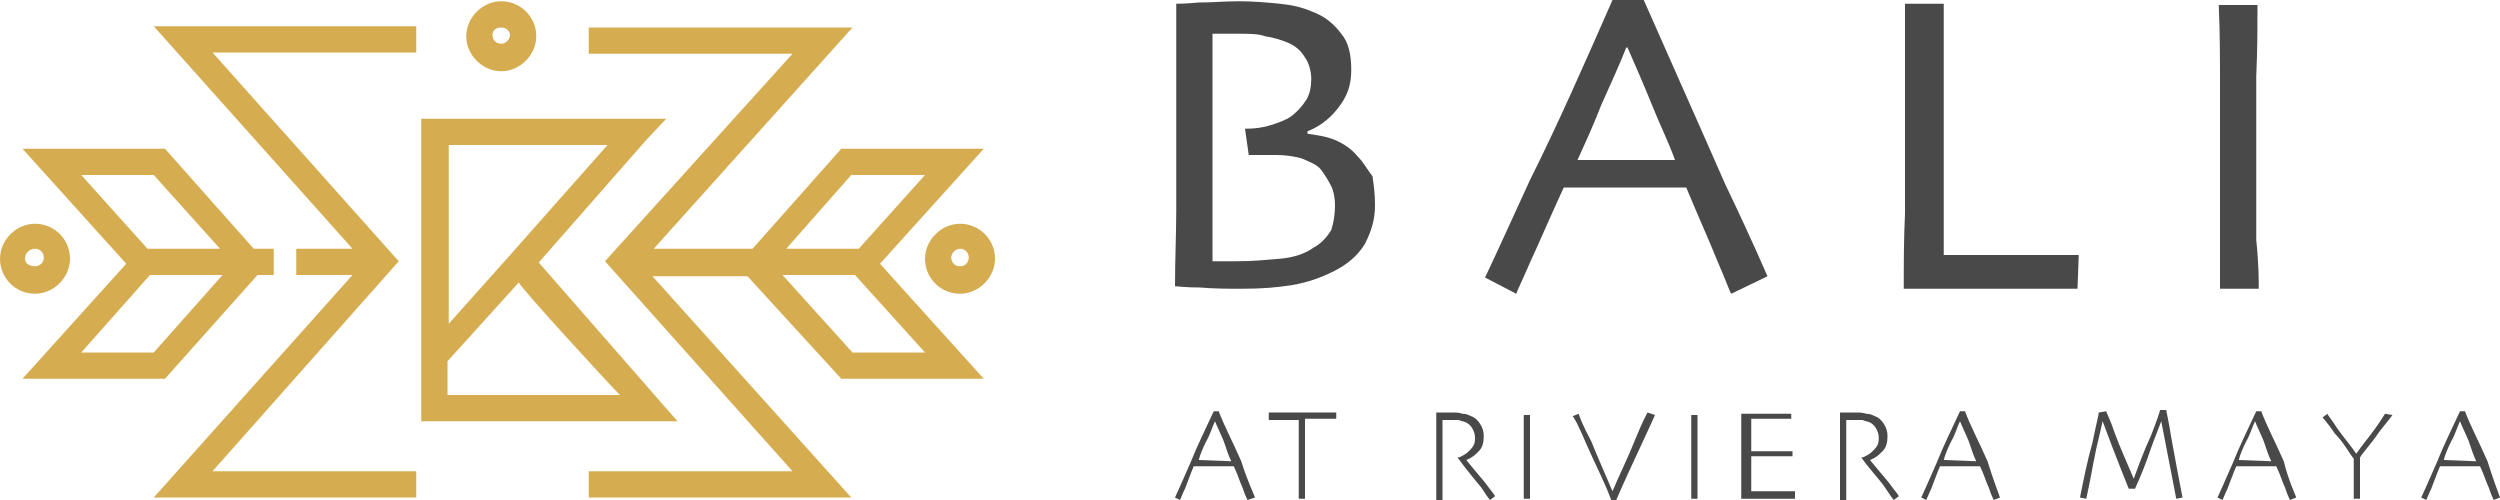
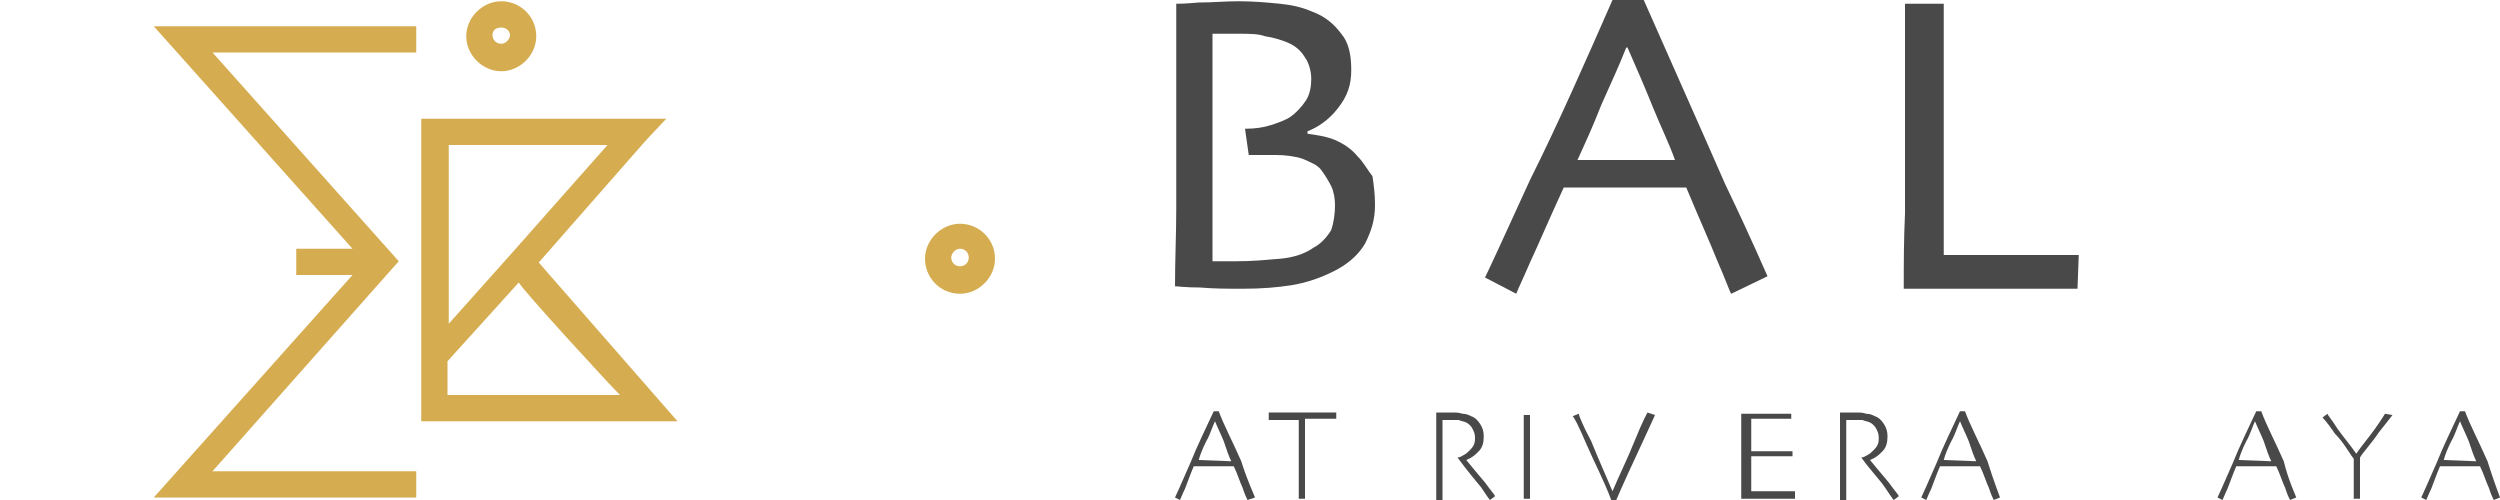
<svg xmlns="http://www.w3.org/2000/svg" id="Capa_1" viewBox="0 0 200 40">
  <defs>
    <style>.cls-1{fill:#d6ac50;}.cls-2{fill:#494949;}</style>
  </defs>
  <g>
    <g>
      <path class="cls-2" d="M100.4,39.8l-.6,.2c-.1-.2-.2-.4-.4-1-.2-.4-.4-1.1-.7-1.7h-3.2c-.3,.7-.5,1.3-.7,1.8-.2,.4-.3,.7-.4,.9l-.4-.2c.1-.2,.5-1.1,1.2-2.7,.6-1.5,1.3-2.9,1.9-4.2h.4c.4,1.1,1.1,2.4,1.8,4,.5,1.6,1,2.6,1.1,2.9Zm-1.9-2.9c-.2-.4-.4-1-.6-1.6-.2-.5-.5-1.1-.7-1.6h0c-.2,.4-.4,1.1-.7,1.6-.3,.6-.5,1.1-.6,1.5h0l2.6,.1h0Z" />
      <path class="cls-2" d="M106.9,33.5h-2.5v6.4h-.5v-6.3h-2.4v-.6h5.4v.5h0Z" />
      <path class="cls-2" d="M119.6,39.7l-.4,.3c-.1-.1-.3-.4-.7-1-.4-.5-1.1-1.3-1.9-2.4h0c.2,0,.3-.1,.5-.2,.2-.1,.3-.2,.5-.4,.1-.1,.2-.2,.3-.4,.1-.2,.1-.4,.1-.6,0-.3-.1-.5-.2-.7s-.3-.4-.5-.5-.4-.1-.6-.2h-1.3v6.4h-.5v-7h1.3c.3,0,.5,0,.8,.1,.3,0,.5,.1,.7,.2,.3,.1,.5,.3,.7,.6s.3,.6,.3,1c0,.5-.1,.9-.4,1.2s-.5,.5-1,.7h0c.4,.5,1,1.2,1.5,1.8,.5,.7,.8,1,.8,1.1Z" />
      <path class="cls-2" d="M122.4,39.9h-.5v-6.7h.5v6.7Z" />
-       <path class="cls-2" d="M135.8,39.9h-.5v-6.7h.5v6.7Z" />
+       <path class="cls-2" d="M135.8,39.9h-.5h.5v6.7Z" />
      <path class="cls-2" d="M132.4,33.2s-.4,.9-1.1,2.4c-.7,1.5-1.4,3-2,4.4h-.4c-.6-1.6-1.4-3.1-2-4.5s-1-2.2-1.1-2.2l.5-.2c0,.1,.3,.9,1,2.2,.6,1.5,1.2,2.8,1.7,4h0c.5-1.2,1.2-2.6,1.8-4.1s1-2.2,1-2.2l.6,.2Z" />
      <path class="cls-2" d="M143.2,39.9h-3.9v-6.8h4v.4h-3.2v2.6h3.3v.4h-3.3v2.8h3.5v.6h-.4Z" />
      <path class="cls-2" d="M151.9,39.7l-.4,.3c-.1-.1-.3-.4-.7-1s-1.1-1.3-1.9-2.4h0c.2,0,.3-.1,.5-.2,.2-.1,.3-.2,.5-.4,.1-.1,.2-.2,.3-.4s.1-.4,.1-.6c0-.3-.1-.5-.2-.7-.1-.2-.3-.4-.5-.5s-.4-.1-.6-.2h-1.3v6.4h-.5v-7h1.3c.3,0,.5,0,.8,.1,.3,0,.5,.1,.7,.2,.3,.1,.5,.3,.7,.6s.3,.6,.3,1c0,.5-.1,.9-.4,1.2-.3,.3-.5,.5-1,.7h0c.4,.5,1,1.2,1.5,1.8,.5,.7,.8,1,.8,1.1Z" />
      <path class="cls-2" d="M160,39.8l-.5,.2c-.1-.2-.2-.4-.4-1-.2-.4-.4-1.1-.7-1.7h-3.2c-.3,.7-.5,1.3-.7,1.8-.2,.4-.3,.7-.4,.9l-.4-.2c.1-.2,.5-1.1,1.2-2.7,.6-1.5,1.3-2.9,1.9-4.2h.4c.4,1.1,1.1,2.4,1.8,4,.5,1.6,.9,2.6,1,2.9Zm-1.9-2.9c-.2-.4-.4-1-.6-1.6-.2-.5-.5-1.1-.7-1.6h0c-.2,.4-.4,1.1-.7,1.6-.3,.6-.5,1.1-.6,1.5h0l2.6,.1h0Z" />
-       <path class="cls-2" d="M174.6,39.8l-.5,.1-1.2-6.2h0c-.1,.3-.4,1-.8,2.1-.4,1.2-.8,2.2-1.3,3.3h-.5c-.4-1-.8-2-1.3-3.3s-.7-1.9-.8-2.1h0c0,.1-.2,.9-.5,2.2-.3,1.4-.5,2.7-.8,4l-.5-.1c.3-1.5,.6-3,1-4.4,.3-1.5,.5-2.2,.5-2.4l.6-.1c0,.1,.3,.6,.7,1.8,.4,1.1,1,2.4,1.5,3.6h0c.4-1.1,.8-2.2,1.4-3.5,.5-1.3,.7-1.9,.7-2h.5c0,.1,.2,.9,.4,2.2,.3,1.7,.6,3.2,.9,4.8Z" />
      <path class="cls-2" d="M183.7,39.8l-.5,.2c-.1-.2-.2-.4-.4-1-.2-.4-.4-1.1-.7-1.7h-3.2c-.3,.7-.5,1.3-.7,1.8-.2,.4-.3,.7-.4,.9l-.4-.2c.1-.2,.5-1.1,1.2-2.7,.6-1.5,1.3-2.9,1.9-4.2h.4c.4,1.1,1.1,2.4,1.8,4,.4,1.6,.9,2.6,1,2.9Zm-2-2.9c-.2-.4-.4-1-.6-1.6-.2-.5-.5-1.1-.7-1.6h0c-.2,.4-.4,1.1-.7,1.6-.3,.6-.5,1.1-.6,1.5h0l2.6,.1h0Z" />
      <path class="cls-2" d="M191.4,33.2s-.3,.4-1.1,1.4c-.6,.9-1.2,1.5-1.5,2v3.3h-.5v-3.2c-.4-.5-.8-1.3-1.5-2-.6-.9-1-1.3-1-1.3l.4-.3c0,.1,.3,.4,.8,1.2,.5,.7,1.1,1.4,1.5,2h0c.4-.6,1-1.3,1.5-2s.8-1.2,.8-1.2l.6,.1Z" />
      <path class="cls-2" d="M200,39.8l-.5,.2c-.1-.2-.2-.4-.4-1-.2-.4-.4-1.1-.7-1.7h-3.2c-.3,.7-.5,1.3-.7,1.8-.2,.4-.3,.7-.4,.9l-.4-.2c.1-.2,.5-1.1,1.2-2.7,.6-1.5,1.3-2.9,1.9-4.2h.4c.4,1.1,1.1,2.4,1.8,4,.5,1.6,.9,2.6,1,2.9Zm-1.9-2.9c-.2-.4-.4-1-.6-1.6-.2-.5-.5-1.1-.7-1.6h0c-.2,.4-.4,1.1-.7,1.6-.3,.6-.5,1.1-.6,1.5h0l2.6,.1h0Z" />
    </g>
    <g>
      <path class="cls-2" d="M110,16.4c0,1.2-.3,2.1-.8,3.1-.6,1-1.5,1.7-2.5,2.2s-2.1,.9-3.3,1.1c-1.2,.2-2.5,.3-4,.3-1.1,0-2.2,0-3.4-.1-1.2,0-1.8-.1-2-.1,0-2.1,.1-4.2,.1-6.1V.3c.2,0,.7,0,1.8-.1,1.1,0,2.1-.1,3.2-.1,1.2,0,2.3,.1,3.3,.2s1.8,.3,2.5,.6c1.1,.4,1.8,1,2.4,1.8,.6,.7,.8,1.7,.8,2.9s-.3,2.1-1.1,3.1c-.7,.9-1.6,1.5-2.4,1.8v.2c.7,.1,1.5,.2,2.2,.5s1.3,.7,1.8,1.3c.5,.5,.8,1.1,1.2,1.6,.1,.7,.2,1.4,.2,2.3Zm-3.2,0c0-.5-.1-1.1-.3-1.5-.2-.4-.5-.9-.8-1.3-.3-.4-.8-.6-1.5-.9-.6-.2-1.4-.3-2.1-.3h-2.2l-.3-2.1c.8,0,1.5-.1,2.1-.3s1.2-.4,1.6-.7,.8-.7,1.2-1.3c.3-.5,.4-1.1,.4-1.7s-.2-1.3-.5-1.7c-.3-.5-.7-.9-1.4-1.2-.5-.2-1.1-.4-1.8-.5-.5-.2-1.3-.2-2-.2h-2.2V20.9h1.9c1.3,0,2.3-.1,3.5-.2,1.1-.1,2-.4,2.7-.9,.6-.3,1.1-.9,1.4-1.4,.2-.6,.3-1.3,.3-2Z" />
      <path class="cls-2" d="M141.4,22.1l-2.9,1.4c-.1-.1-.4-1-1.1-2.6-.6-1.5-1.5-3.5-2.5-5.9h-9.8c-1.2,2.6-2,4.5-2.7,6-.6,1.4-1,2.2-1.1,2.5l-2.5-1.3c.3-.6,1.5-3.2,3.6-7.8,2.3-4.6,4.4-9.4,6.6-14.4h2.5c2.2,5,4.4,9.9,6.5,14.7,2.3,4.8,3.3,7.2,3.4,7.4Zm-7.4-9.3c-.5-1.4-1.2-2.8-1.8-4.3s-1.3-3.1-2-4.7h-.1c-.5,1.3-1.2,2.8-2,4.6-.7,1.8-1.4,3.3-1.9,4.4h7.8Z" />
      <path class="cls-2" d="M166.2,23.1h-13.9c0-1.9,0-4,.1-6V.3h3.1V20.4h10.8l-.1,2.7h0Z" />
-       <path class="cls-2" d="M180.7,23.1h-3.1V6.9c0-2.1,0-4.3-.1-6.5h3.1c0,1.6,0,3.5-.1,5.7v13.1c.2,1.9,.2,3.2,.2,3.9Z" />
    </g>
  </g>
  <g>
-     <path class="cls-1" d="M67.3,30.3h11.4l-8.3-9.2,8.3-9.2h-11.4l-7.1,8h-7.9L68.2,2.2h-21.1v2.1h16.3l-15,16.6,15,16.8h-16.3v2.1h21l-15.9-17.7h7.6l7.5,8.2Zm6.7-2.1h-5.8l-5.6-6.2h5.8l5.6,6.2Zm-5.9-14.2h5.9l-5.3,5.9h-5.8l5.2-5.9Z" />
    <path class="cls-1" d="M43.1,21c2.9-3.3,5.8-6.6,8.6-9.8h0l1.6-1.7h-19.6v24.2h20.5l-11.1-12.7Zm5.5-9.4l-7.7,8.7-5,5.6V11.6h12.7Zm-12.8,19.9v-2.6l5.7-6.3c.4,.7,7.1,8,8,8.9l.1,.1h-13.8v-.1Z" />
    <polygon class="cls-1" points="33.3 2.1 12.3 2.1 28.2 19.9 23.7 19.9 23.7 22 28.2 22 12.3 39.8 33.3 39.8 33.3 37.7 17 37.7 31.9 20.9 17 4.2 33.3 4.2 33.3 2.1" />
-     <path class="cls-1" d="M13.2,30.3l7.4-8.3h1.3v-2.1h-1.6l-7.1-8H1.8l8.3,9.2L1.8,30.3H13.2ZM6.5,14h5.8l5.3,5.9h-5.8l-5.3-5.9Zm5.5,8h5.8l-5.5,6.2H6.5l5.5-6.2Z" />
-     <path class="cls-1" d="M2.8,23.5c1.5,0,2.8-1.3,2.8-2.8,0-1.6-1.3-2.8-2.8-2.8s-2.8,1.3-2.8,2.8,1.2,2.8,2.8,2.8Zm0-3.6c.4,0,.7,.3,.7,.7s-.3,.7-.7,.7-.8-.2-.8-.6,.3-.8,.8-.8Z" />
    <path class="cls-1" d="M76.8,23.5c1.5,0,2.8-1.3,2.8-2.8,0-1.6-1.3-2.8-2.8-2.8s-2.8,1.3-2.8,2.8,1.2,2.8,2.8,2.8Zm0-3.6c.4,0,.7,.3,.7,.7s-.3,.7-.7,.7-.7-.3-.7-.7c0-.3,.3-.7,.7-.7Z" />
    <path class="cls-1" d="M40.1,5.7c1.5,0,2.8-1.3,2.8-2.8,0-1.6-1.3-2.8-2.8-2.8s-2.8,1.3-2.8,2.8,1.3,2.8,2.8,2.8Zm0-3.5c.4,0,.7,.3,.7,.6s-.3,.7-.7,.7-.7-.3-.7-.7,.3-.6,.7-.6Z" />
  </g>
</svg>